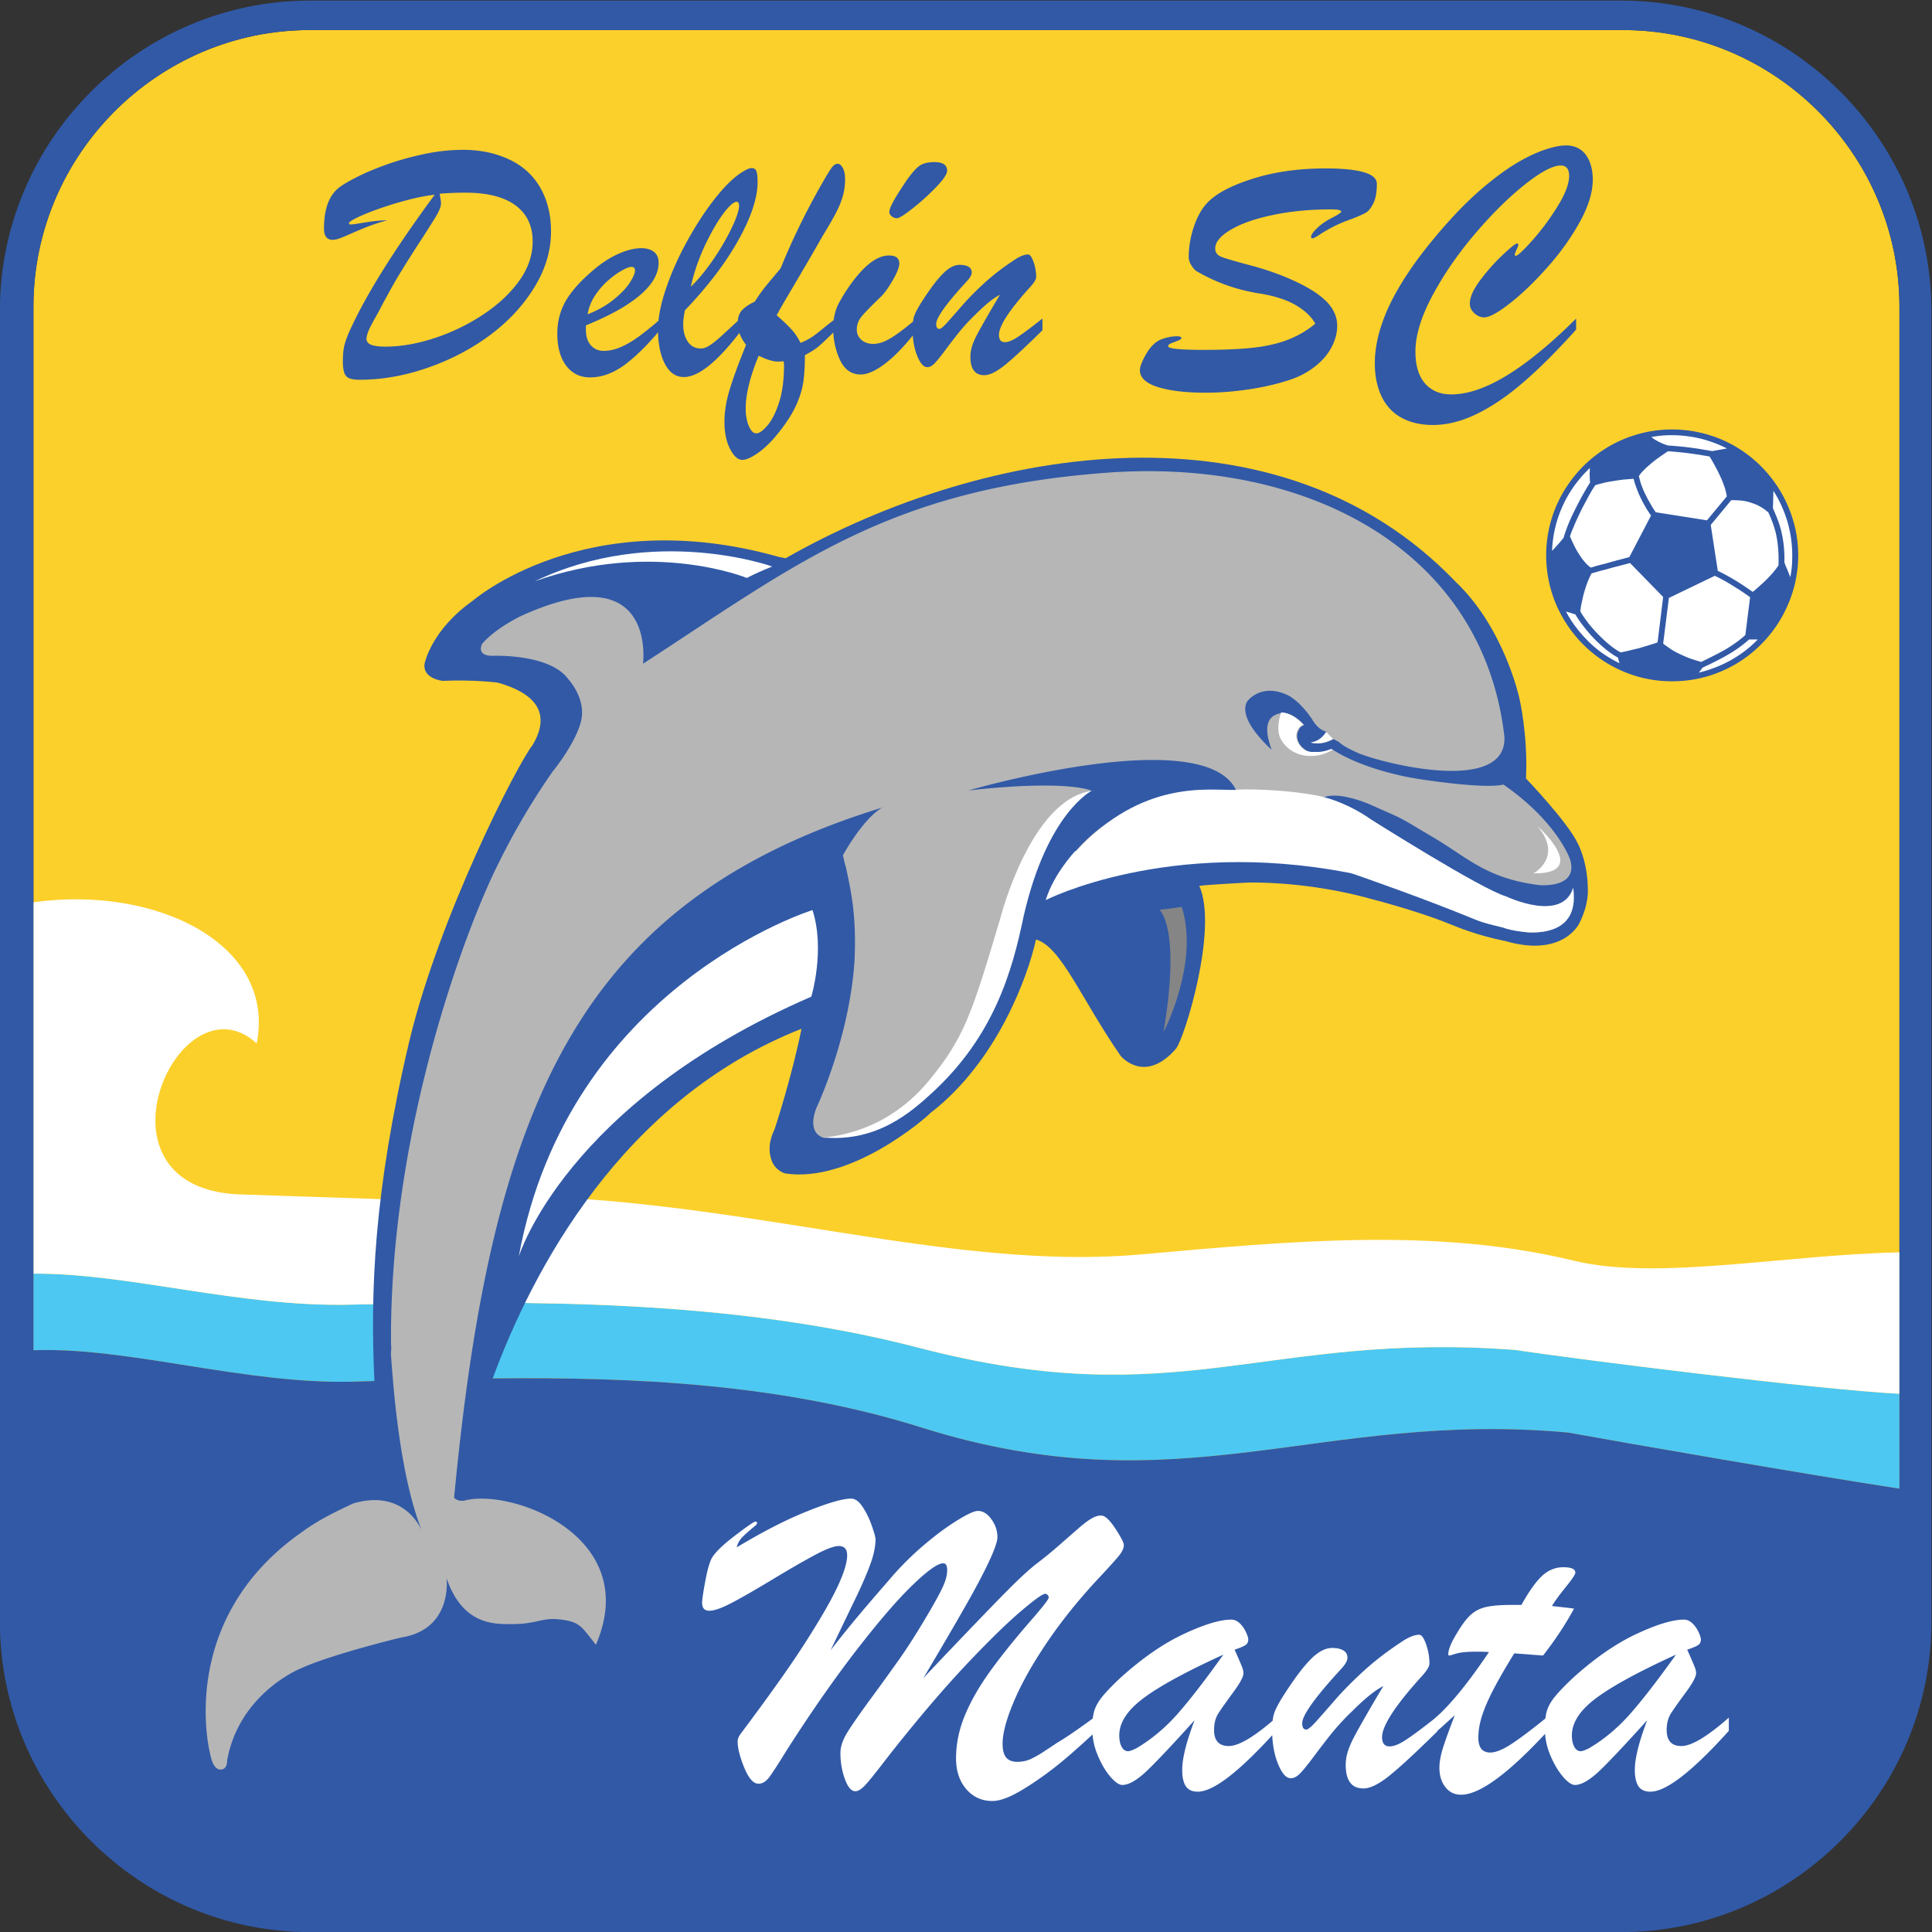
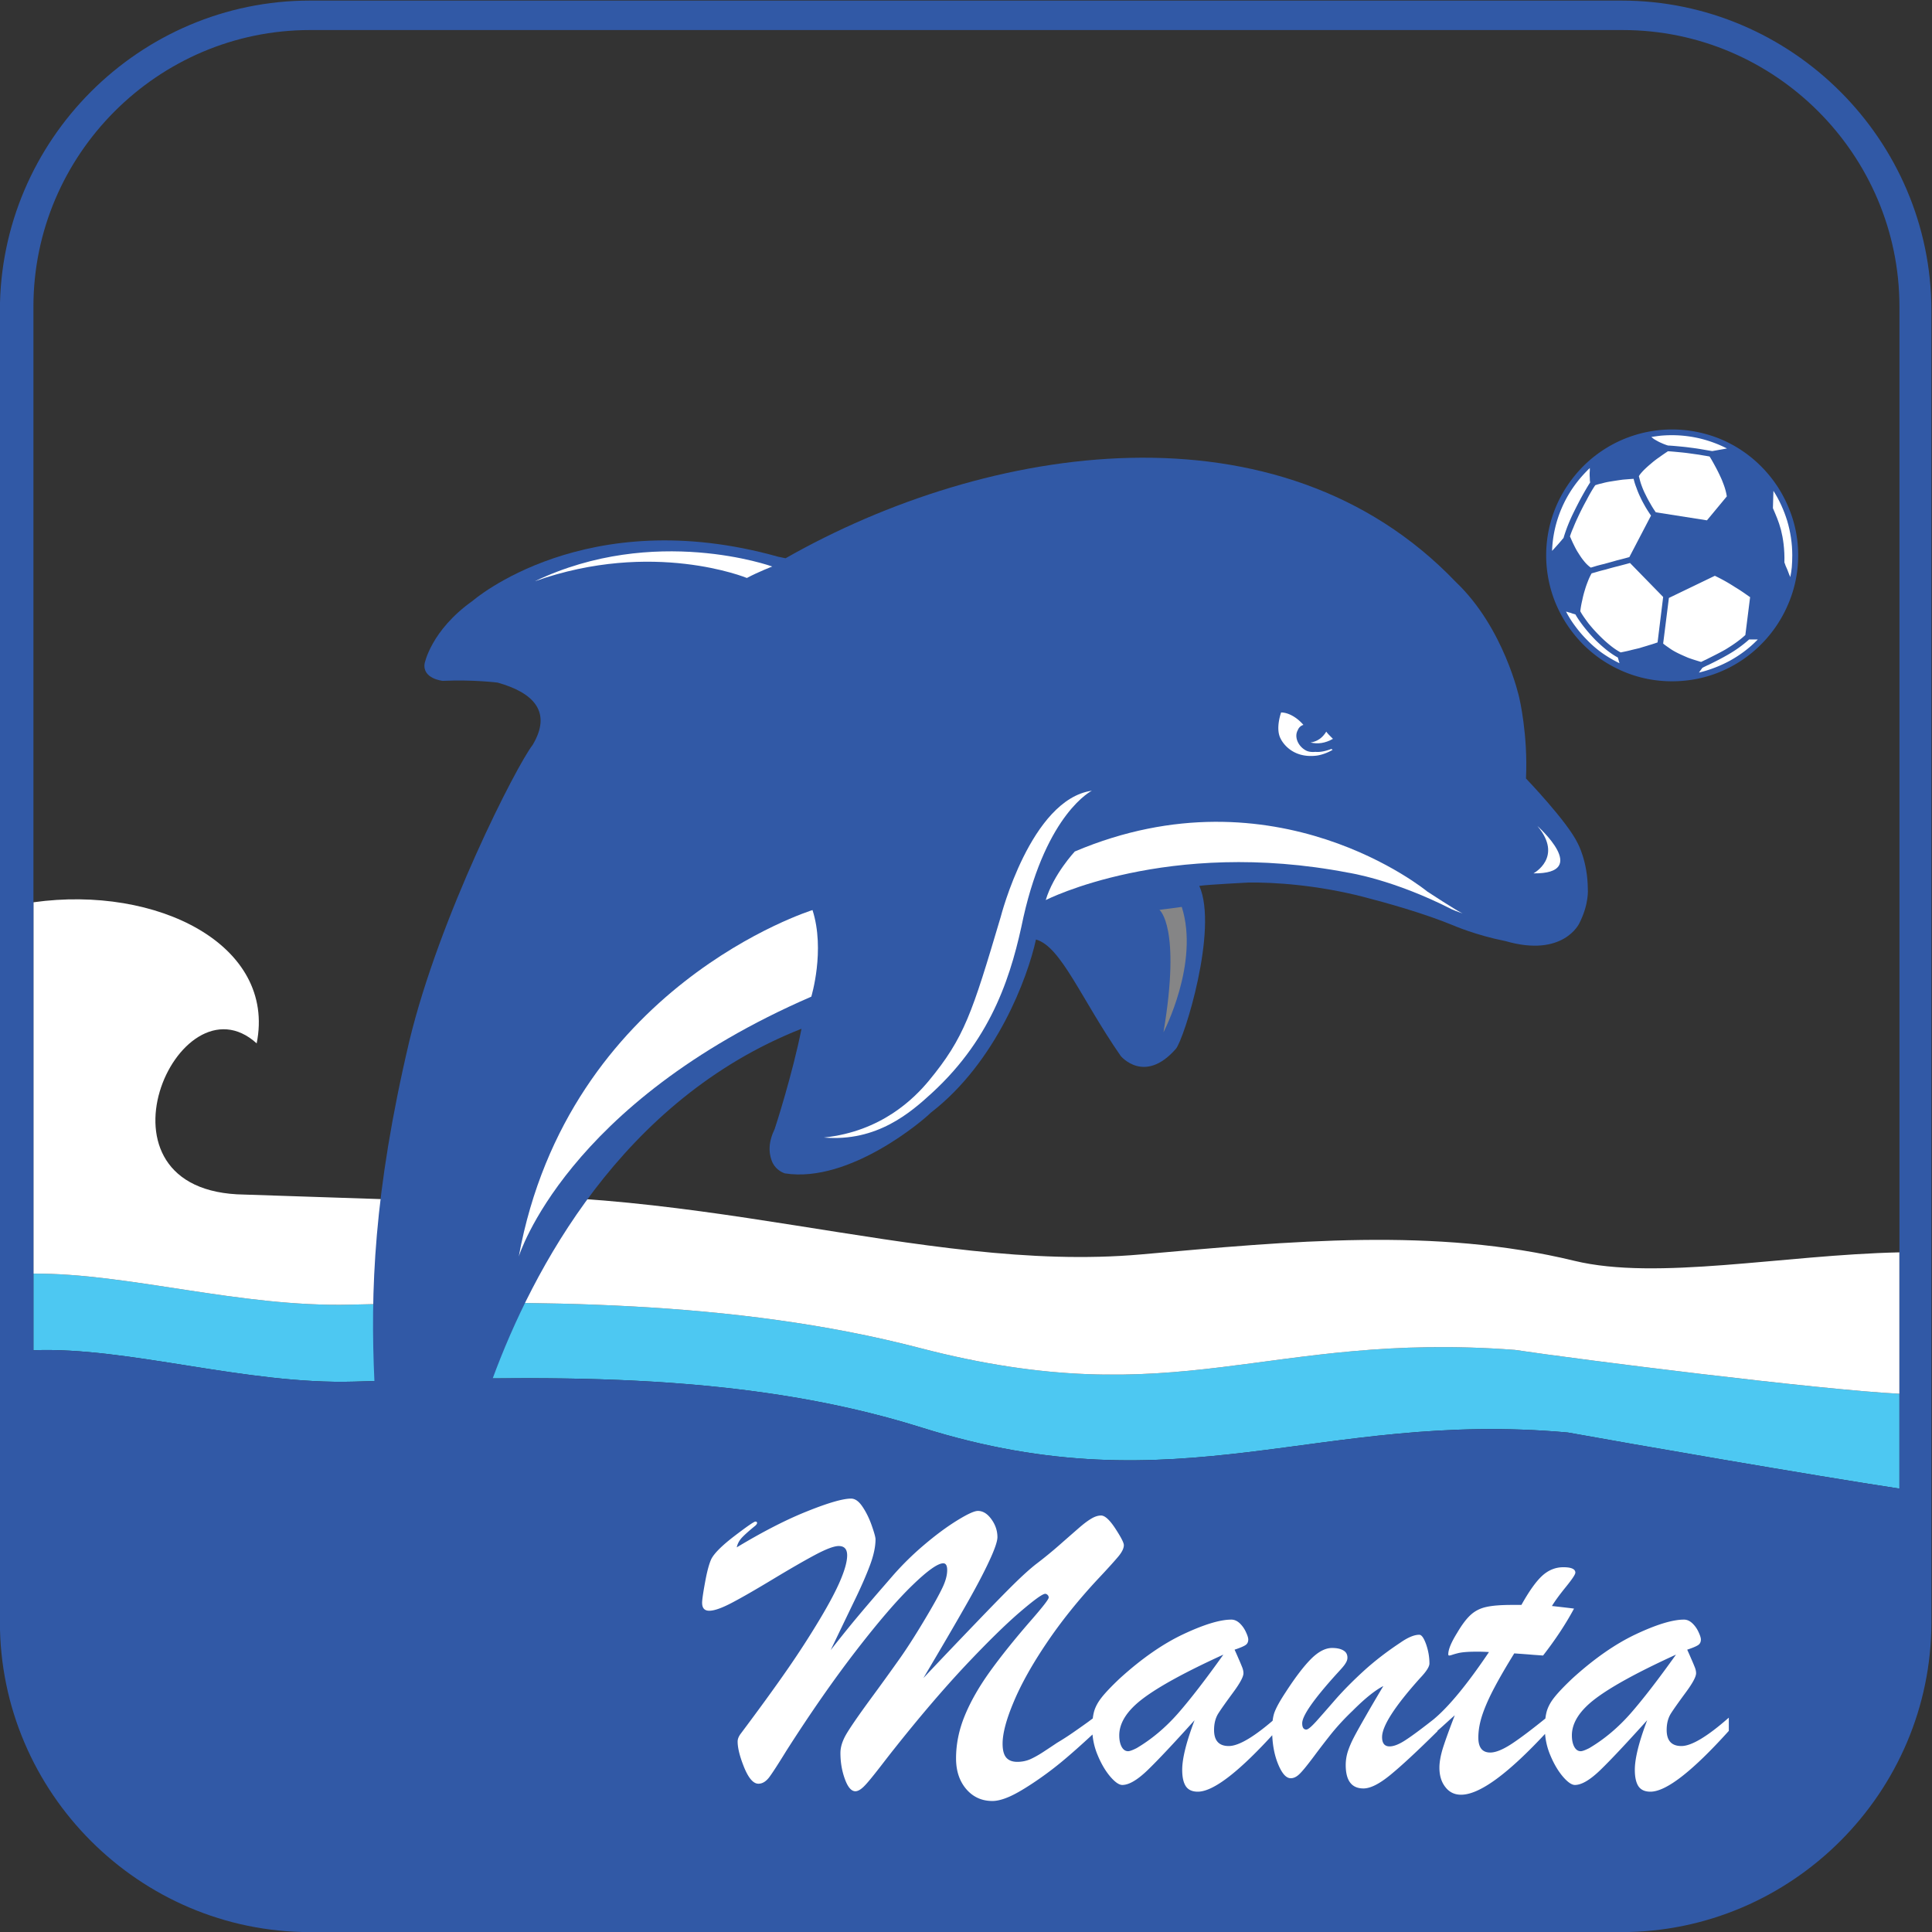
<svg xmlns="http://www.w3.org/2000/svg" xml:space="preserve" viewBox="115.72 123.57 507.8 507.8">
  <rect x="115.72" y="123.57" width="507.8" height="507.8" fill="#333333" stroke="none" />
  <defs>
    <clipPath id="a" clipPathUnits="userSpaceOnUse">
      <path d="M0 551h551V0H0Z" />
    </clipPath>
  </defs>
  <g clip-path="url(#a)" transform="matrix(1.333 0 0 -1.333 0 734.667)">
-     <path d="M0 0v252.324c0 29.995-24.54 54.54-54.54 54.54h-258.855c-29.998 0-54.539-24.545-54.539-54.54V19.268Z" style="fill:#fcd02b;fill-opacity:1;fill-rule:evenodd;stroke:none" transform="translate(461.337 145.648)" />
    <path d="M0 0c-36.67 9.553-76.391 9.389-112.238 8.528-21.818-.526-43.858 6.248-62.467 6.115V-.465c18.578.723 41.832-6.802 63.232-6.183C-75.73-5.612-36.121-4.207.439-15.709c51.089-16.068 78.231 3.487 127.416-.976 11.82-2.145 48.756-8.547 65.374-11.061v18.704c-16.038.809-63.259 6.76-75.821 8.648C68.081 3.311 51.237-13.348 0 0" style="fill:#4dc8f2;fill-opacity:1;fill-rule:evenodd;stroke:none" transform="translate(268.107 192.662)" />
    <path d="M0 0c-27.382 6.653-55.976 3.869-85.424 1.255-43.67-3.874-90.497 15.7-145.853 10.773l-30.93 1.027c-32.296.401-13.044 43.823 2.416 29.814 3.896 19.419-19.617 31.238-44.02 27.819V-2.536c18.609.133 40.649-6.641 62.467-6.115 35.847.861 75.568 1.025 112.238-8.528 51.237-13.348 68.081 3.311 117.408-.394 12.562-1.888 59.783-7.839 75.822-8.648V1.662C41.184 1.163 16.3-3.961 0 0" style="fill:#fff;fill-opacity:1;fill-rule:evenodd;stroke:none" transform="translate(397.213 209.841)" />
    <path d="M0 0c-16.619 2.515-53.555 8.916-65.374 11.061-49.186 4.463-76.328-15.092-127.416.977-27.452 8.636-56.623 9.995-84.586 9.698 7.812 21.176 25.385 54.961 60.887 68.938-1.741-8.811-5.091-19.208-5.289-19.764-.374-.838-1.634-3.319-.611-6.172.561-1.647 1.941-2.367 2.642-2.584 12.844-1.996 27.583 10.749 28.718 11.94 13.018 10.021 19.169 26.797 20.771 34.176 4.933-1.357 8.848-11.602 16.708-22.958 0 0 4.663-5.679 10.868 1.389 1.633 1.866 8.424 23.658 4.63 32.145 1.763.265 9.626.643 9.633.656 5.079.078 13.576-.472 22.762-2.832 4.523-1.173 11.854-3.204 17.839-5.678 0 0 4.307-1.878 10.136-3.032 11.411-3.304 14.55 3.485 14.55 3.485 1.973 3.865 1.687 6.79 1.687 6.79-.037 5.51-2.008 9.039-2.008 9.039-2.042 4.26-10.185 12.747-10.185 12.747.418 8.653-1.326 15.925-1.326 15.925s-2.979 13.774-12.52 22.833c-34.79 36.354-92.307 27.324-132.139 4.667l-1.42.288c-38.066 10.723-60.275-8.674-60.275-8.674-8.258-5.846-9.488-12.392-9.488-12.392-.44-3.001 3.578-3.399 3.578-3.399 5.97.279 10.835-.344 10.835-.344 7.189-2.017 10.722-5.846 6.899-12.278-3.154-4.034-18.42-33.829-24.334-58.457-7.07-29.991-7.672-49.438-6.874-66.976l-4.001-.116c-21.399-.619-44.654 6.907-63.231 6.183v205.775c0 29.995 24.541 54.54 54.539 54.54H-54.54c30 0 54.54-24.545 54.54-54.54zm-54.831 293.407h-258.576c-33.627 0-61.138-27.512-61.138-61.135V-26.307c0-33.624 27.511-61.135 61.138-61.135h258.576c33.624 0 61.134 27.511 61.134 61.135v258.579c0 33.623-27.51 61.135-61.134 61.135" style="fill:#3159a6;fill-opacity:1;fill-rule:nonzero;stroke:none" transform="translate(461.337 164.916)" />
-     <path d="M0 0c0-.161.151-.24.437-.24.207 0 1.112.135 2.737.4C4.786.433 6.25.572 7.568.594a40 40 0 0 1-3.8-1.225A71 71 0 0 1 .484-2.005c-1.136-.504-1.937-.837-2.428-1.006-.493-.171-.915-.252-1.282-.252-1.132 0-1.704.733-1.704 2.209q0 5.7 2.884 8.024 1.169.924 3.775 2.231c1.73.859 3.688 1.672 5.861 2.438 2.186.78 4.579 1.441 7.2 2.004 2.608.56 5.196.834 7.736.834q3.933.002 7.211-1.145c2.197-.754 4.029-1.819 5.507-3.192 1.476-1.385 2.608-3.056 3.397-5.047.791-1.991 1.191-4.226 1.191-6.709 0-3.777-1.088-7.451-3.272-10.997-2.175-3.56-5.084-6.697-8.709-9.408-3.642-2.714-7.737-4.867-12.297-6.457-4.563-1.592-9.051-2.379-13.479-2.379-.825 0-1.477.09-1.957.261q-.725.278-1.031 1.065c-.194.526-.3 1.293-.3 2.323 0 1.281.106 2.312.3 3.125q.306 1.204 1.006 2.782C3.308-14.17 8.92-5.199 16.897 5.628c-1.604-.181-3.376-.525-5.3-1.027a68 68 0 0 1-5.461-1.662C4.42 2.345 2.967 1.76 1.777 1.199.598.64 0 .24 0 0m17.87 5.826c0-.037.046-.287.135-.758.093-.458.138-.846.138-1.191q0-.753-.79-2.161c-.528-.929-1.567-2.575-3.1-4.945a278 278 0 0 1-3.96-6.239c-1.099-1.785-2.391-4.083-3.894-6.899a54 54 0 0 0-.972-1.822 51 51 0 0 1-.859-1.546c-.388-.707-.674-1.326-.858-1.84-.17-.517-.263-.905-.263-1.169 0-.582.321-.994.96-1.226.631-.24 1.545-.353 2.725-.353 3.047 0 6.262.551 9.66 1.658a39.8 39.8 0 0 1 9.581 4.614c2.989 1.97 5.368 4.188 7.165 6.672q2.677 3.73 2.677 7.784c0 3.09-1.133 5.46-3.389 7.131-2.253 1.659-5.54 2.496-9.854 2.496-1.818 0-3.511-.071-5.102-.206m28.841-25.961v-.834c0-1.317.319-2.349.971-3.08.644-.742 1.499-1.109 2.544-1.109 1.098 0 2.23.25 3.408.767 1.171.515 2.337 1.201 3.491 2.046 1.169.85 2.589 1.995 4.259 3.423v-2.047c-2.517-3.035-4.887-5.366-7.097-6.995-2.218-1.613-4.463-2.426-6.739-2.426-1.992 0-3.561.767-4.727 2.312-1.157 1.544-1.743 3.653-1.743 6.343 0 2.345.551 4.475 1.637 6.386 1.099 1.912 2.884 3.925 5.372 6.042 1.692 1.456 3.384 2.554 5.056 3.287 1.671.741 3.17 1.108 4.487 1.108 1.051 0 1.889-.24 2.496-.721q.926-.72.926-2.163c0-1.407-.527-2.804-1.578-4.202-1.045-1.393-2.644-2.778-4.808-4.163-2.152-1.376-4.808-2.69-7.955-3.974m.332 2.186c2.015.778 3.73 1.754 5.16 2.92 1.431 1.155 2.485 2.265 3.174 3.33q1.014 1.598 1.015 2.337c0 .513-.226.766-.695.766-.412 0-1.065-.253-1.97-.766q-1.356-.779-2.749-2.017c-.926-.825-1.75-1.796-2.493-2.917a9.6 9.6 0 0 1-1.442-3.653m30.376-.607v-2.483q-7.004-9.283-11.399-9.282c-1.58 0-2.826.87-3.731 2.6-.905 1.726-1.362 4.004-1.362 6.821 0 2.276.538 4.99 1.615 8.124 1.062 3.149 2.505 6.331 4.302 9.56q2.695 4.838 5.596 8.445c1.935 2.404 3.733 4.086 5.38 5.047.677.4 1.19.606 1.578.606.47 0 .778-.206.938-.616.151-.412.231-1.123.231-2.128 0-3.116-1.258-6.925-3.788-11.459-2.518-4.521-6.045-9.145-10.554-13.859-.217-1.157-.331-2.05-.331-2.68 0-1.429.31-2.599.917-3.491q.927-1.339 2.563-1.339c.561 0 1.167.219 1.807.653.652.434 1.338.984 2.05 1.625q1.064.978 4.188 3.856m-10.014 6.033a34.6 34.6 0 0 1 3.364 3.892 49 49 0 0 1 3.068 4.657c.959 1.659 1.704 3.149 2.256 4.466q.82 1.973.821 2.985c0 .517-.181.767-.535.767-.138 0-.391-.124-.769-.367-1.361-1.12-2.894-3.305-4.59-6.558-1.692-3.251-2.905-6.534-3.615-9.842m28.397-6.399v-2.311c-1.351-1.34-2.357-2.311-3.056-2.918-.699-.606-1.649-1.225-2.85-1.844 0-2.037-.105-3.763-.299-5.195-.206-1.431-.652-2.943-1.351-4.508-.685-1.582-1.763-3.309-3.215-5.186q-2.147-2.785-4.223-4.281c-1.385-.997-2.472-1.487-3.251-1.487-.883 0-1.683.72-2.415 2.152-.745 1.431-1.112 3.203-1.112 5.321 0 2.037.345 4.189 1.045 6.444.685 2.253 1.76 5.174 3.215 8.757q-1.65 2.145-1.65 4.255c0 1.133.298 2.017.884 2.611.569.607 1.406 1.157 2.47 1.649.789 1.222 1.534 2.278 2.246 3.137.694.855 1.658 2 2.858 3.432 2.324 5.724 5.059 11.306 8.183 16.767.872 1.523 1.499 2.541 1.878 3.068.378.526.791.79 1.211.79.379 0 .712-.277 1.01-.837.287-.56.435-1.292.435-2.184 0-1.087-.126-2.097-.354-3.011a16 16 0 0 0-1.007-2.77C96.017 2 95.411.892 94.645-.413c-.779-1.293-1.247-2.096-1.432-2.403a419 419 0 0 0-3.787-6.546c-1.408-2.396-2.519-4.281-3.331-5.667a66 66 0 0 1-1.764-3.115c1.205-1.052 2.164-1.956 2.863-2.723q1.061-1.132 1.831-2.712c.754.287 1.453.64 2.084 1.041.619.4 1.36.951 2.209 1.658.847.7 1.669 1.351 2.484 1.958m-10.026-8.983-.069.697c-.631-.067-1.136-.079-1.511-.045a6.3 6.3 0 0 0-1.33.287c-.5.147-.891.298-1.166.432-.286.14-.594.265-.926.401-1.709-4.151-2.554-7.611-2.554-10.357 0-1.363.206-2.529.617-3.489.413-.964.906-1.444 1.466-1.444q.878 0 2.198 1.545c.88 1.031 1.648 2.543 2.302 4.555.652 2.016.973 4.487.973 7.418m25.99 8.983v-2.447q-3.258-4.191-6.076-6.318c-1.876-1.42-3.468-2.13-4.797-2.13q-2.747-.001-4.085 2.884-1.338 2.883-1.339 6.297c0 .88.09 1.705.263 2.505q.278 1.186.638 1.958.38.768 1.376 2.416c3.17 4.93 6.077 7.404 8.72 7.404q2.043 0 2.041-1.579c0-.711-.438-1.835-1.318-3.354q-1.323-2.27-2.369-3.25c-1.946-1.877-3.217-3.182-3.801-3.915-.594-.745-.892-1.579-.892-2.518 0-.803.298-1.477.903-2.015.606-.538 1.387-.8 2.346-.8 1.055 0 2.21.388 3.469 1.154 1.271.769 2.908 2.003 4.921 3.708M108.048.993a1.58 1.58 0 0 0-1.043.391c-.307.249-.468.536-.468.847 0 .834 1.167 2.943 3.49 6.339 1.007 1.41 1.844 2.349 2.53 2.805.675.458 1.646.686 2.896.686 1.659 0 2.484-.569 2.484-1.705q0-.979-2.165-3.225a46 46 0 0 0-4.622-4.192c-1.649-1.293-2.68-1.946-3.102-1.946m26.004-13.85c-3.927-4.369-5.894-7.426-5.894-9.143q0-1.442 1.166-1.443c.652 0 1.498.332 2.53 1.018 1.039.678 2.668 1.891 4.875 3.641v-2.311c-3.17-3.135-5.608-5.392-7.3-6.777-1.697-1.385-3.082-2.084-4.155-2.084-1.832 0-2.749 1.216-2.749 3.629 0 .711.114 1.419.333 2.109.228.696.538 1.419.926 2.16.391.757.985 1.822 1.785 3.216.802 1.41 1.73 2.988 2.782 4.752-1.271-.652-2.872-1.936-4.786-3.859a38 38 0 0 1-3.191-3.432 123 123 0 0 1-2.791-3.629c-.998-1.325-1.718-2.218-2.188-2.677-.459-.459-.915-.687-1.385-.687-.721 0-1.373.742-1.979 2.241-.606 1.502-.905 3.241-.905 5.233 0 1.236.137 2.197.425 2.883.273.699.822 1.683 1.658 2.954 1.532 2.367 2.871 4.109 3.983 5.208 1.122 1.11 2.197 1.658 3.216 1.658.72 0 1.291-.114 1.73-.366q.65-.36.652-1.132c0-.231-.058-.459-.196-.711a4 4 0 0 0-.456-.662c-.16-.206-.517-.597-1.056-1.178-3.536-3.915-5.298-6.445-5.298-7.614 0-.653.216-.973.642-.973.261 0 .778.437 1.557 1.295.766.856 1.76 1.992 2.975 3.385 1.226 1.398 2.666 2.85 4.325 4.375 1.671 1.523 3.561 2.988 5.69 4.394q1.77 1.238 2.939 1.238c.368 0 .711-.493 1.065-1.478a8.9 8.9 0 0 0 .517-2.976q-.002-.74-1.442-2.257m56.472-6.944q-.84 1.543-2.518 2.781c-1.111.833-2.37 1.499-3.768 2.003a25 25 0 0 1-4.382 1.121c-4.509.665-8.731 2.13-12.637 4.395-.342.173-.696.551-1.074 1.132q-.57.876-.572 1.684c0 1.969.332 3.936.984 5.918.662 1.98 1.511 3.524 2.54 4.644 1.648 1.857 4.625 3.469 8.941 4.855 4.302 1.384 9.142 2.083 14.535 2.083 3.216 0 5.699-.24 7.46-.733q2.633-.74 2.634-2.29c0-1.671-.227-2.964-.698-3.878-.458-.929-.951-1.536-1.464-1.831-.528-.311-1.453-.711-2.771-1.224q-2.11-.741-3.674-1.545a29 29 0 0 1-2.665-1.548c-.733-.49-1.192-.73-1.376-.73-.215 0-.329.089-.329.262 0 .387.387.959 1.188 1.729.79.778 1.774 1.453 2.929 2.037 1.237.64 1.843 1.053 1.843 1.234 0 .287-.673.438-2.037.438-4.143 0-7.964-.367-11.479-1.112-3.503-.732-6.273-1.705-8.298-2.921-2.025-1.199-3.035-2.424-3.035-3.684 0-.778.426-1.338 1.259-1.658.838-.32 2.689-.871 5.552-1.625 2.863-.758 5.426-1.637 7.682-2.61 3.238-1.397 5.642-2.828 7.208-4.328 1.57-1.498 2.348-3.169 2.348-5.026 0-1.279-.311-2.551-.927-3.843-.608-1.283-1.511-2.463-2.689-3.536a15.9 15.9 0 0 0-4.099-2.644q-1.974-.842-4.977-1.579a53 53 0 0 0-6.513-1.157 55 55 0 0 0-6.685-.424c-3.914 0-7.061.365-9.44 1.11-2.383.733-3.573 1.854-3.573 3.355 0 .662.399 1.705 1.211 3.124.803 1.419 1.755 2.379 2.853 2.871q1.442.569 2.78.653 1.338.089 1.338-.32a.26.26 0 0 0-.102-.195.9.9 0 0 0-.226-.171q-.139-.069-.279-.136c-.446-.172-.812-.323-1.085-.412a4 4 0 0 1-.677-.311.47.47 0 0 1-.24-.412c0-.468 2.314-.708 6.935-.708q6.046.002 9.89.434c2.577.286 4.842.812 6.811 1.578a19 19 0 0 1 5.368 3.15m51.435 1.005v-2.173c-3.753-4.179-7.198-7.623-10.347-10.334-3.134-2.727-6.204-4.808-9.2-6.272q-4.487-2.199-8.677-2.198c-2.415 0-4.487.48-6.227 1.44-1.73.961-3.034 2.358-3.914 4.214-.88 1.84-1.326 4.028-1.326 6.546 0 1.991.32 4.096.947 6.327.643 2.223 1.571 4.466 2.77 6.732 1.213 2.276 2.691 4.613 4.44 7.029 1.752 2.412 3.824 4.955 6.194 7.611 2.449 2.745 4.874 5.126 7.269 7.131 2.391 1.991 4.565 3.57 6.5 4.702 1.944 1.145 3.754 1.992 5.414 2.552 1.671.563 3.056.837 4.143.837 1.122 0 2.07-.265 2.848-.804.793-.535 1.386-1.326 1.81-2.345.423-1.03.641-2.219.641-3.56 0-2.528-.859-5.331-2.585-8.433-1.717-3.09-3.859-6.091-6.433-8.975-2.566-2.872-5.026-5.231-7.361-7.05-2.333-1.82-4.016-2.737-5.047-2.737q-1.03.002-1.925.825c-.593.551-.891 1.167-.891 1.857q-.002 1.92 2.037 4.634a39 39 0 0 0 4.418 4.976c1.604 1.511 2.552 2.268 2.872 2.268.151 0 .232-.067.232-.206q0-.292-.357-1.03-.343-.742-.343-.914c0-.173.069-.265.195-.265.379 0 1.477 1.018 3.283 3.044a48.4 48.4 0 0 1 4.981 6.73c1.511 2.438 2.264 4.454 2.264 6.008 0 .652-.136 1.145-.42 1.502-.275.341-.7.514-1.248.514-1.569 0-3.952-1.271-7.13-3.801q-4.773-3.806-9.788-9.695-5.014-5.886-8.368-12.153c-2.232-4.177-3.352-7.852-3.352-11.034 0-1.831.274-3.364.826-4.589.547-1.236 1.348-2.188 2.412-2.85 1.054-.676 2.336-1.009 3.834-1.009 3.242 0 6.913 1.262 11.035 3.788 4.109 2.53 8.629 6.251 13.574 11.16" style="fill:#3159a6;fill-opacity:1;fill-rule:nonzero;stroke:none" transform="translate(155.626 414.414)" />
    <path d="M0 0v-2.946C-2.709-5.478-5.011-7.52-6.888-9.065a67 67 0 0 0-5.67-4.179c-1.876-1.239-3.422-2.127-4.662-2.652q-1.856-.786-3.189-.785c-2.098 0-3.816.785-5.158 2.345-1.339 1.572-2.01 3.582-2.01 6.059 0 2.842.582 5.667 1.733 8.449 1.151 2.797 2.799 5.669 4.925 8.638 2.141 2.973 4.807 6.31 8.026 10.009 2.392 2.739 3.586 4.269 3.586 4.62a.7.7 0 0 1-.22.507c-.147.148-.291.222-.468.222-.538 0-2.196-1.21-4.993-3.601-2.784-2.388-6.369-5.9-10.738-10.531-4.356-4.648-9.078-10.169-14.146-16.565-.276-.335-1.182-1.501-2.712-3.481-1.528-1.966-2.591-3.264-3.219-3.861-.624-.597-1.162-.889-1.63-.889-.789 0-1.487.802-2.069 2.418-.585 1.603-.873 3.308-.873 5.131 0 1.12.363 2.315 1.092 3.597.729 1.265 2.302 3.567 4.733 6.891a531 531 0 0 1 6.047 8.374c1.589 2.274 3.337 5.042 5.245 8.276 1.338 2.259 2.33 4.05 2.971 5.392q.962 1.988.962 3.54c0 .873-.261 1.327-.771 1.327-1.079 0-3.119-1.444-6.105-4.344-2.987-2.884-6.672-7.168-11.073-12.864-4.398-5.697-8.99-12.28-13.767-19.768-1.571-2.552-2.679-4.268-3.335-5.159-.657-.874-1.37-1.325-2.17-1.325-.991 0-1.923 1.064-2.798 3.176-.861 2.127-1.299 3.846-1.299 5.142 0 .437.163.905.512 1.413q5.638 7.52 9.267 12.763a177 177 0 0 1 6.438 9.966c1.881 3.145 3.25 5.739 4.093 7.764.859 2.038 1.284 3.641 1.284 4.807q0 1.835-1.662 1.835c-.918 0-2.462-.581-4.662-1.748-2.186-1.167-4.952-2.767-8.289-4.777-3.352-2.024-6.032-3.57-8.057-4.635-2.01-1.061-3.524-1.6-4.515-1.6-.948 0-1.413.523-1.413 1.573 0 .597.203 1.982.597 4.121.394 2.157.816 3.672 1.237 4.546.598 1.135 2.126 2.653 4.588 4.53 2.463 1.88 3.818 2.813 4.083 2.813.23 0 .331-.102.331-.293 0-.116-.101-.288-.331-.507-1.167-.949-2.041-1.721-2.611-2.318q-.847-.896-1.062-1.966c5.202 3.132 9.861 5.52 13.985 7.151 4.109 1.648 6.966 2.463 8.55 2.463.803 0 1.544-.538 2.258-1.604.716-1.061 1.328-2.298 1.823-3.714q.742-2.118.742-2.709c0-1.455-.363-3.161-1.105-5.142-.744-1.983-1.751-4.284-3.016-6.891-1.268-2.622-2.841-5.9-4.722-9.818 1.487 1.908 2.9 3.668 4.225 5.287a361 361 0 0 0 3.994 4.734c1.322 1.545 2.68 3.09 4.034 4.663a58 58 0 0 0 6.234 6.118c2.303 1.951 4.458 3.54 6.471 4.78 2.009 1.238 3.364 1.865 4.077 1.865.991 0 1.88-.554 2.665-1.647.789-1.092 1.182-2.275 1.182-3.526 0-.816-.538-2.405-1.631-4.735-1.081-2.333-2.652-5.318-4.736-8.959-2.069-3.643-4.823-8.349-8.23-14.089 3.235 3.438 6.615 6.98 10.111 10.621 3.495 3.641 6.102 6.31 7.806 7.984 1.706 1.674 3.135 2.957 4.271 3.846a85 85 0 0 1 4.719 3.86 903 903 0 0 0 3.728 3.263c.92.802 1.721 1.415 2.434 1.837.714.436 1.37.639 1.968.639.741 0 1.674-.842 2.796-2.548 1.12-1.719 1.691-2.813 1.691-3.293q0-.895-1.007-2.142c-.67-.815-2.053-2.361-4.167-4.604-3.859-4.151-7.223-8.347-10.067-12.572-2.852-4.223-5.01-8.085-6.466-11.566-1.472-3.48-2.201-6.235-2.201-8.261q0-1.875.699-2.723c.48-.57 1.21-.862 2.2-.862.917 0 1.764.176 2.549.512.772.35 1.646.83 2.595 1.454.959.629 1.864 1.226 2.707 1.795a53 53 0 0 1 3.527 2.287c1.152.8 2.053 1.441 2.696 1.908C-.8-.527-.321-.191 0 0m4.692 7.472c4.328 3.933 8.523 6.848 12.588 8.756s7.211 2.856 9.425 2.856c.597 0 1.15-.249 1.678-.745a5.6 5.6 0 0 0 1.206-1.733c.307-.655.451-1.136.451-1.443 0-.523-.204-.902-.596-1.135q-.59-.371-2.101-.874c.207-.453.47-1.035.774-1.749.32-.714.554-1.296.729-1.733s.246-.831.246-1.167c0-.682-.683-1.966-2.067-3.831-1.37-1.864-2.346-3.235-2.9-4.109-.551-.888-.828-1.966-.828-3.246 0-2.1.96-3.164 2.896-3.164q2.995 0 9.354 5.595v-2.607c-7.196-7.983-12.355-11.99-15.457-11.99-1.107 0-1.892.364-2.373 1.092-.467.729-.702 1.791-.702 3.22 0 2.243.816 5.506 2.436 9.774-4.152-4.601-7.242-7.894-9.252-9.833-2.025-1.952-3.687-2.927-4.998-2.927-.625 0-1.413.539-2.346 1.616C1.923-10.813 1.08-9.412.366-7.694A13.6 13.6 0 0 0-.726-2.349c0 1.342.128 2.462.377 3.352.262.905.759 1.822 1.499 2.754q1.116 1.419 3.542 3.715m20.439 4.705C17.729 8.798 12.457 5.912 9.325 3.555 6.18 1.193 4.603-1.241 4.603-3.746c0-.917.162-1.662.468-2.244.321-.581.742-.874 1.28-.874.323 0 .875.203 1.662.597 2.986 1.763 5.724 4.066 8.203 6.891q3.714 4.259 8.915 11.553m38.795-4.619c-4.995-5.565-7.5-9.455-7.5-11.639q0-1.835 1.485-1.835c.829 0 1.909.422 3.22 1.296q1.988 1.29 6.205 4.632V-2.93c-4.034-3.993-7.138-6.861-9.295-8.624s-3.918-2.653-5.288-2.653c-2.331 0-3.496 1.545-3.496 4.62 0 .901.144 1.807.421 2.681q.438 1.332 1.18 2.754c.494.96 1.256 2.314 2.274 4.093 1.019 1.791 2.202 3.8 3.54 6.044-1.615-.83-3.656-2.462-6.088-4.908a48 48 0 0 1-4.065-4.371 165 165 0 0 1-3.556-4.619c-1.267-1.691-2.185-2.826-2.781-3.407-.586-.585-1.167-.874-1.765-.874-.916 0-1.747.944-2.52 2.852-.772 1.909-1.15 4.125-1.15 6.661 0 1.572.175 2.794.538 3.668.351.89 1.048 2.142 2.114 3.761 1.951 3.016 3.657 5.229 5.069 6.63 1.428 1.412 2.798 2.111 4.093 2.111.919 0 1.646-.145 2.201-.468q.832-.457.831-1.441c0-.292-.074-.584-.25-.904a5 5 0 0 0-.581-.844c-.206-.262-.656-.757-1.342-1.502-4.498-4.982-6.743-8.201-6.743-9.688 0-.828.276-1.237.815-1.237.336 0 .991.554 1.982 1.646Q44.94.693 47.259 3.364c1.562 1.778 3.396 3.628 5.507 5.564 2.129 1.939 4.533 3.803 7.241 5.595 1.503 1.049 2.755 1.573 3.747 1.573.463 0 .901-.626 1.353-1.878q.656-1.884.656-3.789c0-.627-.613-1.588-1.837-2.871M82.065 21.98H83.9c1.514 2.711 2.871 4.619 4.093 5.743 1.225 1.121 2.622 1.689 4.183 1.689 1.573 0 2.359-.365 2.359-1.065 0-.35-.612-1.267-1.837-2.782-1.221-1.501-2.154-2.766-2.781-3.801.975-.104 1.833-.206 2.578-.291.757-.09 1.355-.161 1.776-.219-1.615-3.016-3.656-6.104-6.103-9.252-.801.058-1.47.102-2.009.145-.54.046-1.078.089-1.646.132-.554.043-1.225.087-2.026.145-1.529-2.475-2.825-4.691-3.859-6.642-1.034-1.938-1.838-3.73-2.391-5.345-.555-1.634-.832-3.165-.832-4.621 0-1.966.788-2.942 2.348-2.942 1.078 0 2.505.582 4.255 1.733 1.748 1.151 4.076 2.915 7.019 5.303v-2.856c-7.691-8.332-13.357-12.498-17.028-12.498-1.285 0-2.319.495-3.091 1.502-.785.987-1.178 2.272-1.178 3.828q0 1.573.654 3.762c.454 1.439 1.238 3.64 2.374 6.57-.391-.351-.77-.671-1.136-1.007a80 80 0 0 0-.975-.888c-.305-.277-.624-.567-.961-.859-.335-.306-.685-.612-1.021-.918v2.942q4.482 3.76 10.839 13.198a36 36 0 0 1-1.194.058c-.379.015-.816.015-1.327.015-1.674 0-2.926-.102-3.757-.335a15 15 0 0 1-.961-.277c-.292-.102-.494-.145-.612-.145s-.175.087-.175.246c0 .948.58 2.349 1.748 4.225.933 1.589 1.822 2.772 2.665 3.54.846.773 1.865 1.299 3.074 1.561 1.21.276 2.915.406 5.1.406M93.938 7.472c4.325 3.933 8.524 6.848 12.585 8.756 4.066 1.908 7.211 2.856 9.427 2.856.598 0 1.152-.249 1.675-.745a5.5 5.5 0 0 0 1.209-1.733c.308-.655.453-1.136.453-1.443 0-.523-.203-.902-.597-1.135q-.591-.371-2.1-.874c.204-.453.468-1.035.773-1.749.321-.714.554-1.296.73-1.733s.247-.831.247-1.167c0-.682-.684-1.966-2.069-3.831-1.371-1.864-2.345-3.235-2.9-4.109-.554-.888-.831-1.966-.831-3.246 0-2.1.963-3.164 2.9-3.164q2.995 0 9.353 5.595v-2.607c-7.197-7.983-12.354-11.99-15.457-11.99-1.107 0-1.892.364-2.376 1.092-.464.729-.698 1.791-.698 3.22 0 2.243.816 5.506 2.434 9.774-4.151-4.601-7.241-7.894-9.251-9.833-2.026-1.952-3.687-2.927-4.999-2.927-.624 0-1.411.539-2.344 1.616-.933 1.092-1.776 2.493-2.491 4.211a13.6 13.6 0 0 0-1.092 5.345c0 1.342.13 2.462.378 3.352.262.905.758 1.822 1.5 2.754.745.945 1.922 2.185 3.541 3.715m20.439 4.705c-7.401-3.379-12.673-6.265-15.806-8.622Q93.849.012 93.85-3.746c0-.917.16-1.662.468-2.244.319-.581.74-.874 1.28-.874.319 0 .873.203 1.662.597 2.986 1.763 5.724 4.066 8.201 6.891q3.714 4.259 8.916 11.553" style="fill:#fff;fill-opacity:1;fill-rule:nonzero;stroke:none" transform="translate(302.9 120.005)" />
    <path d="M0 0c3.365 0 6.568-.677 9.513-1.874a24.8 24.8 0 0 0 8.056-5.405 24.95 24.95 0 0 0 5.403-8.089 24.2 24.2 0 0 0 1.909-9.444c0-3.367-.681-6.568-1.909-9.48a25 25 0 0 0-5.403-8.088 24.8 24.8 0 0 0-8.056-5.404C6.568-49.012 3.365-49.658 0-49.658c-3.329 0-6.502.646-9.444 1.874a24.9 24.9 0 0 0-8.088 5.404c-2.266 2.296-4.143 5.048-5.402 8.088a24.8 24.8 0 0 0-1.877 9.48c0 3.363.676 6.534 1.877 9.444 1.259 3.042 3.136 5.793 5.402 8.089a24.9 24.9 0 0 0 8.088 5.405C-6.502-.677-3.329 0 0 0" style="fill:#3159a6;fill-opacity:1;fill-rule:evenodd;stroke:none" transform="translate(416.492 373.76)" />
    <path d="M0 0c-.615-.031-1.327-.095-2.135-.16A78 78 0 0 1-4.5-.517a13 13 0 0 1-1.778-.388 9 9 0 0 1-1.292-.357c-.487-.711-1.103-1.744-1.715-2.942a51 51 0 0 1-1.782-3.527c-.323-.68-.612-1.36-.871-2.007a15 15 0 0 1-.615-1.615c.164-.358.356-.809.581-1.296.258-.518.518-1.068.84-1.616.391-.615.778-1.262 1.262-1.846.423-.548.909-1.035 1.426-1.392.357.099.774.228 1.197.357.485.13.969.259 1.421.358.779.224 1.652.452 2.524.711a70 70 0 0 1 2.459.646l4.272 8.186a26 26 0 0 0-1.102 1.714c-.323.582-.677 1.198-.97 1.844a17 17 0 0 0-.808 1.942A12 12 0 0 0 0 0" style="fill:#fff;fill-opacity:1;fill-rule:evenodd;stroke:none" transform="translate(408.924 364.022)" />
    <path d="M0 0c.645.129 1.295.258 1.907.418.617.164 1.262.294 1.878.456.582.195 1.197.354 1.779.549.582.162 1.163.356 1.713.55l1.103 8.962-6.538 6.698c-.68-.195-1.455-.389-2.295-.616q-1.214-.292-2.524-.681a33 33 0 0 1-1.489-.387c-.419-.13-.871-.259-1.26-.358a11 11 0 0 1-.678-1.421c-.228-.582-.453-1.164-.616-1.748a19 19 0 0 1-.552-2.133 18 18 0 0 1-.388-2.17c.358-.68.94-1.486 1.586-2.36A30 30 0 0 1-4.14 3.268a25 25 0 0 1 2.197-1.974C-1.294.775-.615.324 0 0" style="fill:#fff;fill-opacity:1;fill-rule:evenodd;stroke:none" transform="translate(406.368 329.796)" />
    <path d="m0 0 .938 7.472c-.063.065.031-.03-.063.034-.745.518-1.714 1.228-2.912 1.939a34 34 0 0 1-3.979 2.235l-9.059-4.367-1.132-8.997c.419-.354.871-.646 1.327-.969.452-.322.969-.616 1.551-.905.582-.291 1.262-.585 2.006-.907.776-.29 1.616-.549 2.589-.84.289.129.551.258.808.387.067.033 0 0 .097.033 1.197.616 2.554 1.262 3.915 2.039C-2.587-2.038-1.229-1.132 0 0" style="fill:#fff;fill-opacity:1;fill-rule:evenodd;stroke:none" transform="translate(430.954 333.224)" />
    <path d="M0 0a11 11 0 0 1-.358 1.555c-.159.55-.387 1.099-.612 1.683q-.486 1.113-1.068 2.231c-.452.84-.904 1.684-1.358 2.395-.679.129-1.361.225-2.07.357l-2.071.289c-.712.099-1.392.163-2.072.228-.68.064-1.327.129-2.004.16-.486-.324-1.068-.711-1.683-1.163a17 17 0 0 1-1.715-1.327 19 19 0 0 1-1.455-1.327c-.357-.387-.68-.744-.874-1.102.159-.58.292-1.196.517-1.778.228-.646.517-1.327.84-1.939.292-.616.615-1.198.939-1.748.323-.582.68-1.132 1.036-1.649L-3.915-4.72Z" style="fill:#fff;fill-opacity:1;fill-rule:evenodd;stroke:none" transform="translate(427.299 360.56)" />
-     <path d="M0 0a8 8 0 0 1-1.486 1.099 8.2 8.2 0 0 1-1.715.775 9.6 9.6 0 0 1-1.975.486c-.677.066-1.422.099-2.166.099l-4.044-4.886 1.391-9.058c1.521-.712 2.881-1.521 4.043-2.232 1.165-.745 2.136-1.425 2.847-1.908.453.354.939.776 1.393 1.197.517.453 1.032.936 1.553 1.456.387.419.807.84 1.164 1.293.356.421.68.84.969 1.295.098 2.684-.161 4.755-.548 6.436C1.005-2.298.453-1.036 0 0" style="fill:#fff;fill-opacity:1;fill-rule:evenodd;stroke:none" transform="translate(435.515 357.36)" />
    <path d="M0 0c.129.646.228 1.262.293 1.939.064.779.094 1.553.094 2.364 0 2.36-.354 4.625-.999 6.792-.65 2.105-1.555 4.108-2.718 5.921l-.099-3.398c.031-.094-.03 0 .065-.16 0-.033 0-.063.034-.098.453-1.067 1.035-2.33 1.487-4.043.421-1.651.744-3.753.679-6.439.065-.16.161-.354.226-.614.098-.226.226-.519.356-.808.096-.292.228-.616.357-.939C-.16.354-.065.194 0 0" style="fill:#fff;fill-opacity:1;fill-rule:evenodd;stroke:none" transform="translate(439.818 344.646)" />
    <path d="M0 0a25.3 25.3 0 0 1 6.018 2.295c2.006 1.102 3.849 2.459 5.434 4.078.067.065.1.095.163.161H9.902a24.5 24.5 0 0 0-4.077-2.943c-1.393-.81-2.75-1.489-4.011-2.105-.034 0-.065-.03-.099-.03C1.328 1.261.974 1.099.681.938Z" style="fill:#fff;fill-opacity:1;fill-rule:evenodd;stroke:none" transform="translate(421.798 325.817)" />
    <path d="M0 0a20.4 20.4 0 0 1 1.81-2.877A24 24 0 0 1 4.204-5.66a21.6 21.6 0 0 1 3.075-2.622 25.4 25.4 0 0 1 3.268-1.907c-.034.097-.067.226-.098.322-.065.195-.099.389-.163.552 0 .063-.032.129-.032.159-.033.034-.033.065-.033.098-.677.355-1.391.841-2.102 1.391a28 28 0 0 0-2.33 2.072 33 33 0 0 0-2.265 2.588c-.677.871-1.262 1.715-1.68 2.456q-.39.101-.68.197a3 3 0 0 1-.647.194c-.13.065-.293.096-.422.13C.065-.03.032 0 0 0" style="fill:#fff;fill-opacity:1;fill-rule:evenodd;stroke:none" transform="translate(395.595 337.85)" />
    <path d="M0 0c-.034-.03-.098-.097-.13-.129-.129-.129-.258-.228-.356-.357-2.136-2.136-3.881-4.656-5.079-7.472a23.3 23.3 0 0 1-1.877-8.378c.258.259.517.548.775.841.328.357.651.711.94 1.067.098.095.194.224.292.353.095.1.194.195.258.294.164.582.388 1.228.647 1.941.293.777.647 1.617 1.038 2.459a94 94 0 0 0 1.809 3.558C-1.036-4.659-.422-3.592.065-2.847A4 4 0 0 0 0-2.166c0 .258-.034.517-.034.809 0 .258 0 .548.034.806z" style="fill:#fff;fill-opacity:1;fill-rule:evenodd;stroke:none" transform="translate(400.286 366.158)" />
    <path d="M0 0c-.744 0-1.455-.031-2.2-.095a40 40 0 0 1-1.874-.259q.242-.193.482-.388c.263-.163.552-.326.845-.486.288-.164.612-.293.968-.453.324-.129.647-.258 1.004-.357.681-.03 1.357-.095 2.071-.16.678-.064 1.392-.129 2.102-.228.745-.095 1.52-.194 2.265-.323s1.486-.258 2.267-.387l2.91.516A24.5 24.5 0 0 1 5.759-.711 24 24 0 0 1 0 0" style="fill:#fff;fill-opacity:1;fill-rule:evenodd;stroke:none" transform="translate(416.492 372.628)" />
-     <path d="M0 0c.529-7.879-9.091-6.927-9.091-6.927-11.526 2.158-12.559 3.419-20.975 9.178 0 0-29.541 22.199-68.024 6.733 0 0-.646-.661-1.475-1.738 11.877 16.068 33.231 13.665 33.231 13.665-6.026 13.785-52.875.16-52.875.16 20.072 2.22 24.336-.089 24.336-.089l-.146.014c-11.791-2.021-17.68-24.916-17.68-24.916-5.65-19.006-7.136-23.784-14.216-32.357-2.795-3.349-9.245-9.953-20.666-11.144l.861-.085-1.008.1c-.432.043-.83.373-.83.373s-2.357 1.105-.61 5.564c0 0 6.399 13.427 7.475 28.681.506 9.515-.863 14.726-1.637 18.568a24 24 0 0 0-.623 2.527s3.896 7.151 7.739 9.379c-60.242-18.479-77.081-59.319-84.407-135.974-.029-.302 1.033-.916 2.105-.642 9.431 2.406 35.038-7.184 25.847-28.455-.386.474-2.59 3.387-3.004 3.578-.677.503-1.335 1.145-4.348 1.443-3.447.341-4.447-1.008-9.515-.941-3.041.008-9.442-.225-12.58 9.07 0 0 1.316-10.129-8.983-11.719 0 0-13.658-3.286-19.885-6.144 0 0-12.075-4.894-14.401-18.141 0 0 .102-1.892-1.476-1.736 0 0-1.31-.02-1.869 3.082 0 0-6.959 26.338 18.252 43.842 3.125 2.297 6.623 3.981 9.966 5.536 10.298 3.034 13.523-5.395 13.523-5.395-4.519 11.461-5.67 29.109-6.106 34.946.058.578.114 1.151.029 1.736-.373 43.082 15.37 83.548 21.297 95.134 3.265 6.632 6.905 12.65 10.789 18.208l-.17-.272c4.642 5.915 5.427 9.461 5.427 9.461 1.474 4.638-2.46 8.792-2.46 8.792-3.709 5.004-14.914 4.523-14.914 4.523s-2.913-.147-2.114 2.089l.014.146c1.648 2.01 4.446 3.907 7.501 5.491 27.178 12.523 24.314-9.291 24.314-9.291 30.002 19.456 48.281 34.441 91.327 37.657 39.84 2.977 74.357-15.386 78.524-52.078.486-11.329-23.556-5.337-28.725-3.243-2.078.932-3.043 1.461-3.975 2.279a10 10 0 0 0-.963.529c-2.452-1.351-4.416-.723-4.416-.723 2.132.346 3.11 2.157 3.11 2.157-1.852.327-2.943 2.465-2.943 2.465-2.403 3.571-4.614 4.661-4.614 4.661-5.109 2.534-7.892-.667-8.237-1.214-.885-1.651-.308-4.606 4.865-9.468-1.138 3.16-1.676 6.545 1.727 7.219.141-.014.301.115.301.115 1.881-.04 3.619-1.517 4.393-2.462-.443-.1-.918-.489-1.114-1.048-.706-1.235-.013-3.044 1.49-3.918.549-.344 1.264-.415 1.993-.342.866-.085 1.897.103 3.105.562 4.763-3.079 11.814-5.083 17.526-5.934 0 0 12.555-1.97 16.274-1.032C-3.424 15.128-.531 7.739-.459 7.009.747 1.673-6.713 2.411-6.713 2.411c-10.449 1.324-14.094 5.452-20.944 9.465-7.669 4.526-4.911 3.094-12.406 6.443 0 0-7.639 3.364-10.077.707q.002-.001.475.39s3.055.13 8.113-2.978c5.585-3.598 10.781-6.719 16.251-10.016 0 0 7.758-8.011 17.171-8.077l3.416-.628z" style="fill:#b6b6b6;fill-opacity:1;fill-rule:nonzero;stroke:none" transform="translate(396.978 281.51)" />
    <path d="M0 0c-.729-.072-1.446-.001-1.994.341-1.502.874-2.197 2.684-1.491 3.918.198.558.672.947 1.116 1.047-.776.947-2.511 2.424-4.395 2.464 0 0-1.185-3.217-.076-5.208 0 0 1.779-3.945 7.059-3.308 0 0 1.466.144 3.16 1.137a.46.46 0 0 1-.273.17C1.898.104.866-.086 0 0" style="fill:#fff;fill-opacity:1;fill-rule:nonzero;stroke:none" transform="translate(346.184 310.191)" />
-     <path d="M0 0s11.068-5.295 13.215 1.737C14.954-10.7-.4-6.447-.545-6.153c-2.194.549-3.762.852-5.545 1.582-19.173 7.854-38.209 13.542-49.771 18.154-1.958.781-29.674-5.462-29.047-4.775C-71.752 23.177-58.568 20.881-53.607 21c1.259.176 9.104.229 16.192-1.092 4.618-.861 8.848-3.358 10.779-4.757C-26.632 15.154-4.794 1.346 0 0" style="fill:#fff;fill-opacity:1;fill-rule:nonzero;stroke:none" transform="translate(383.796 281.687)" />
    <path d="M0 0c-11.587 5.93-20.441 7.24-20.441 7.24-35.697 6.867-59.662-5.399-59.662-5.399 1.516 5.068 5.729 9.578 5.729 9.578C-34.743 28.22-4.871 3.525-4.871 3.525S1.118-.403 2.095-.787C2.097-.786.833-.375 0 0" style="fill:#fff;fill-opacity:1;fill-rule:nonzero;stroke:none" transform="translate(373.11 279.123)" />
    <path d="M0 0s-8.837-4.341-13.482-24.895c-2.21-10.649-5.801-23.481-18.075-34.728-4.143-3.792-10.807-9.656-21.298-8.763 11.421 1.188 17.871 7.794 20.666 11.141 7.081 8.576 8.566 13.354 14.216 32.358 0 0 5.918 23.182 17.973 24.887" style="fill:#fff;fill-opacity:1;fill-rule:nonzero;stroke:none" transform="translate(302.1 302.526)" />
    <path d="M0 0s2.784 9.145.239 17.076c0 0-48.143-14.944-57.919-68.321C-57.68-51.245-48.456-21 0 0" style="fill:#fff;fill-opacity:1;fill-rule:nonzero;stroke:none" transform="translate(246.78 261.918)" />
    <path d="M0 0c23.578 11.287 46.805 2.903 46.805 2.903S44.093 1.869 41.798.644C41.8.644 23.28 8.273 0 0" style="fill:#fff;fill-opacity:1;fill-rule:nonzero;stroke:none" transform="translate(192.282 343.83)" />
    <path d="M0 0s10.656-9.457-.782-9.342c0 0 5.968 3.177.782 9.342" style="fill:#fff;fill-opacity:1;fill-rule:nonzero;stroke:none" transform="translate(389.954 295.57)" />
    <path d="m0 0-4.4-.579s4.304-3.324.796-24.137c0 0 7.146 13.64 3.604 24.716" style="fill:#858586;fill-opacity:1;fill-rule:nonzero;stroke:none" transform="translate(319.827 279.615)" />
    <path d="M0 0c-.756-1.237-1.788-1.95-3.106-2.144 1.407-.335 2.871-.16 4.417.722C.662-.786.202-.312 0 0" style="fill:#fff;fill-opacity:1;fill-rule:evenodd;stroke:none" transform="translate(348.322 314.176)" />
  </g>
</svg>